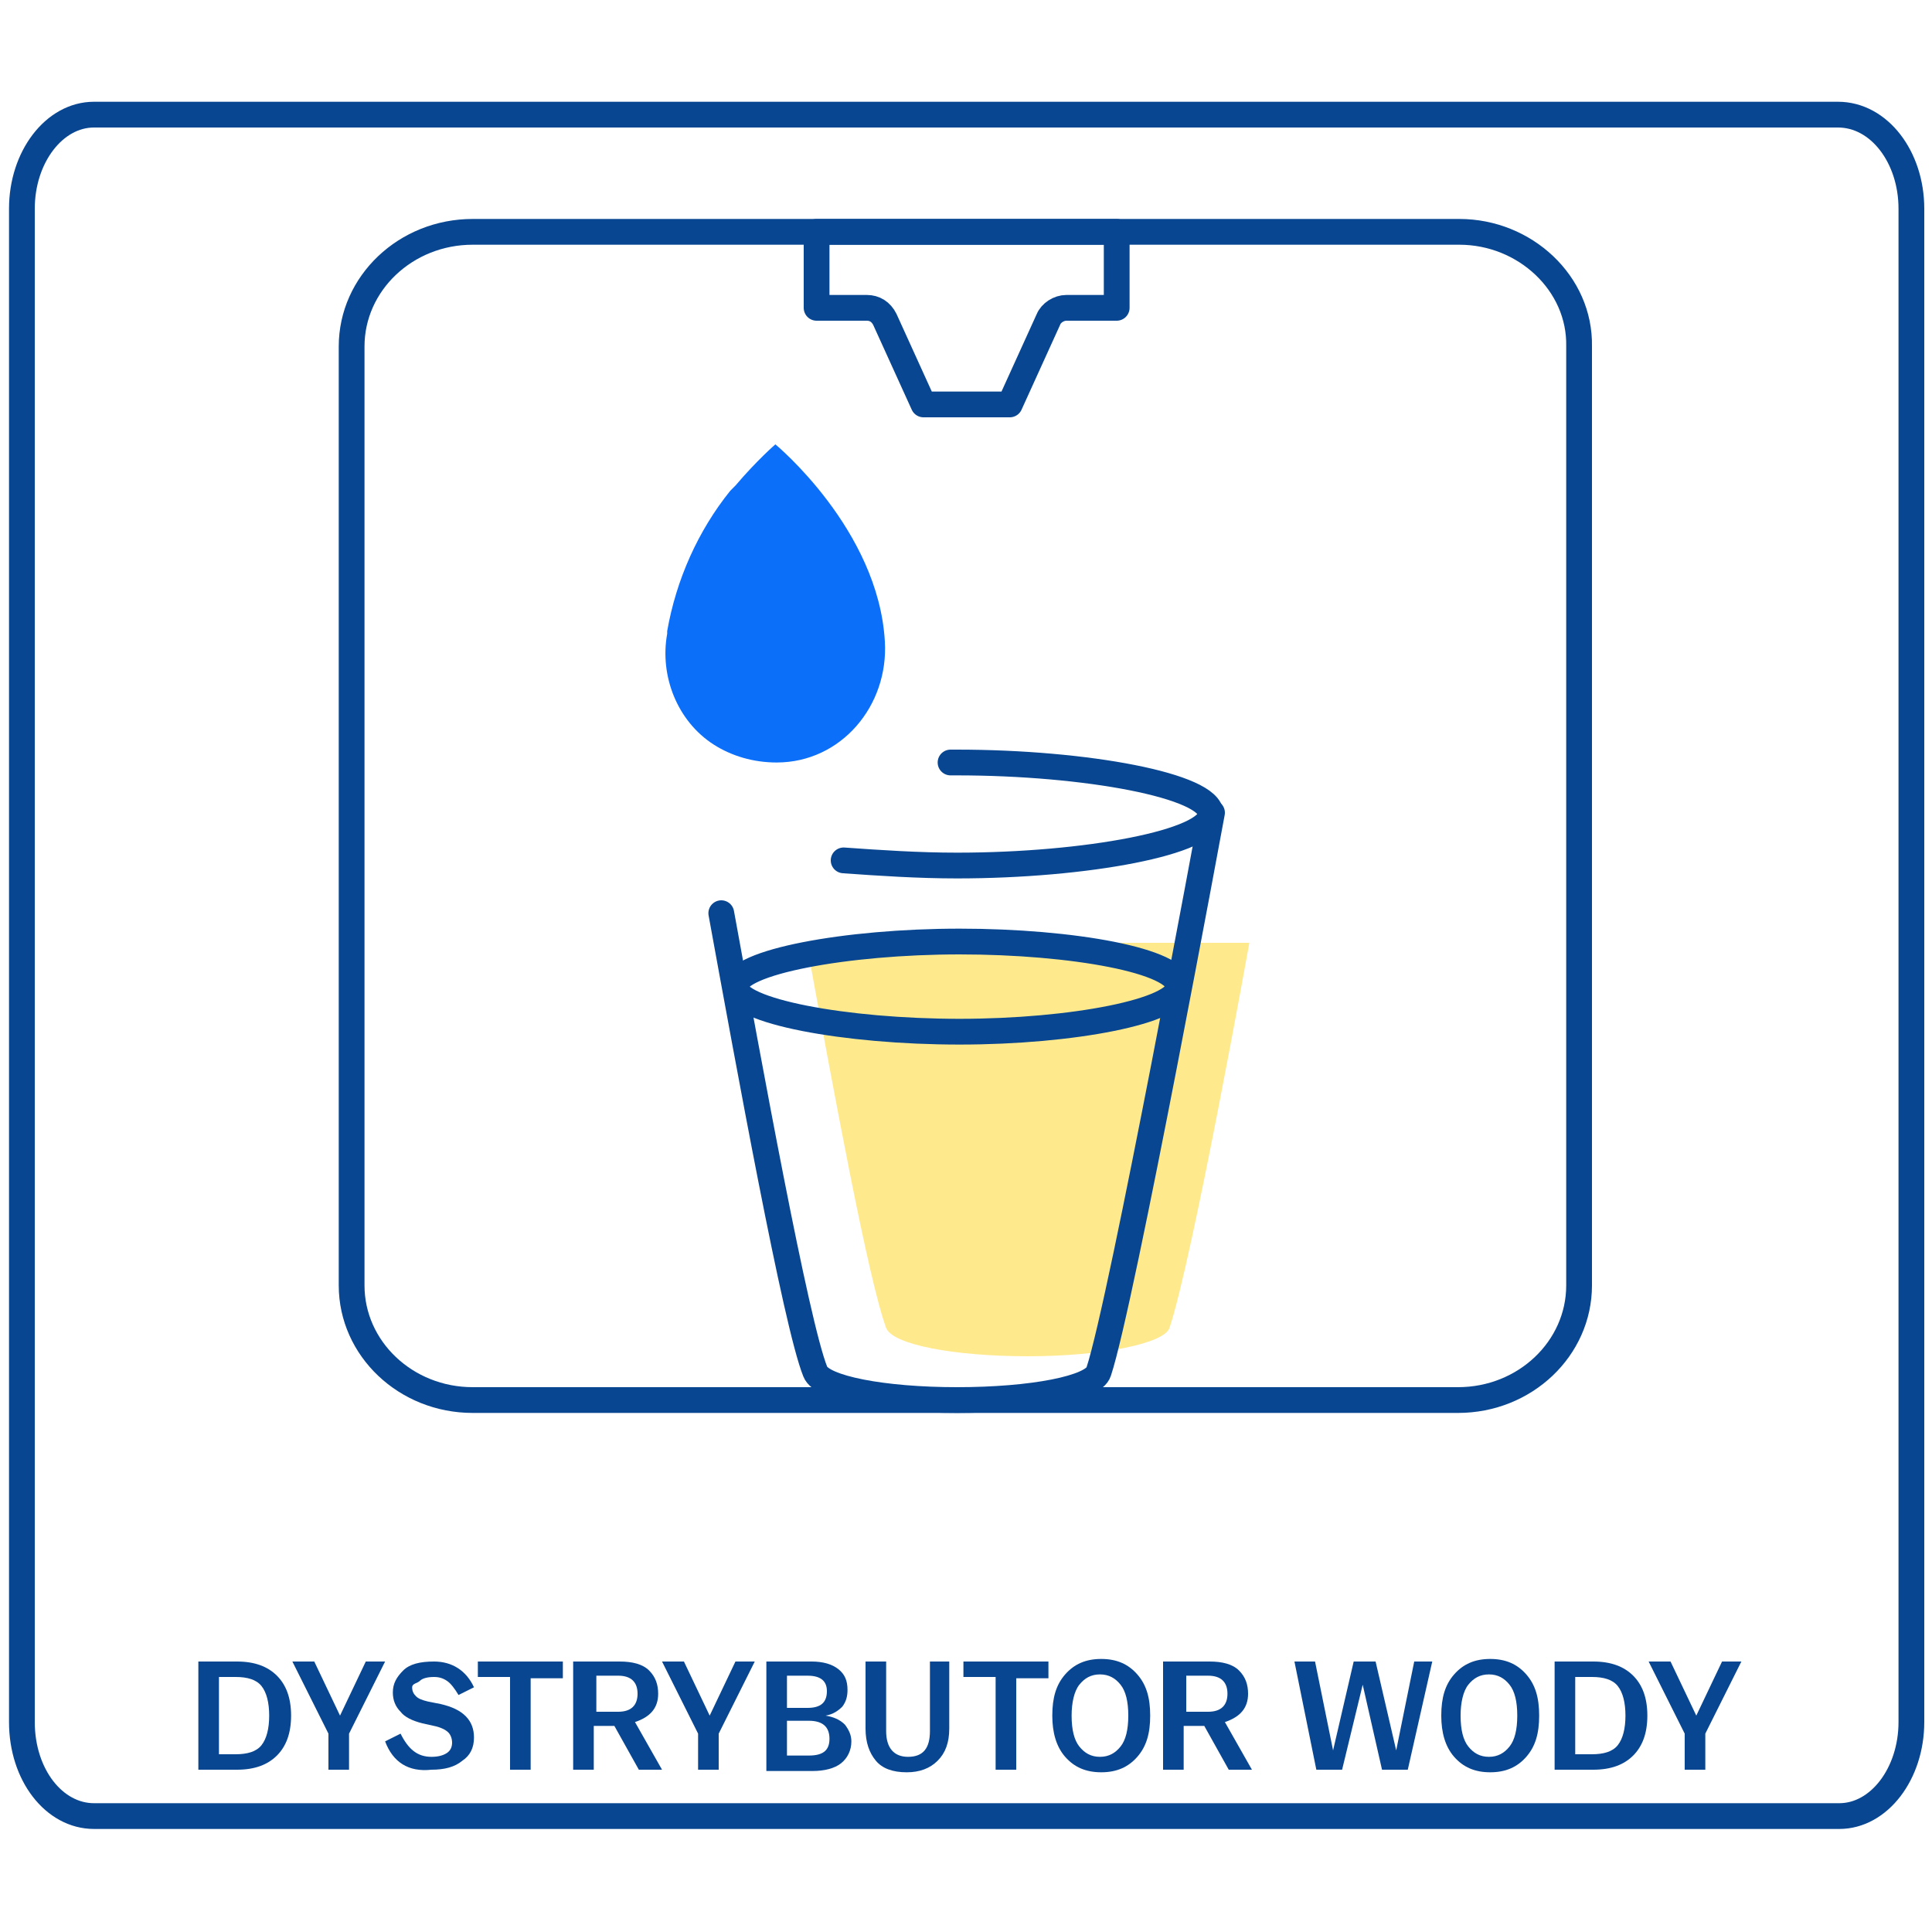
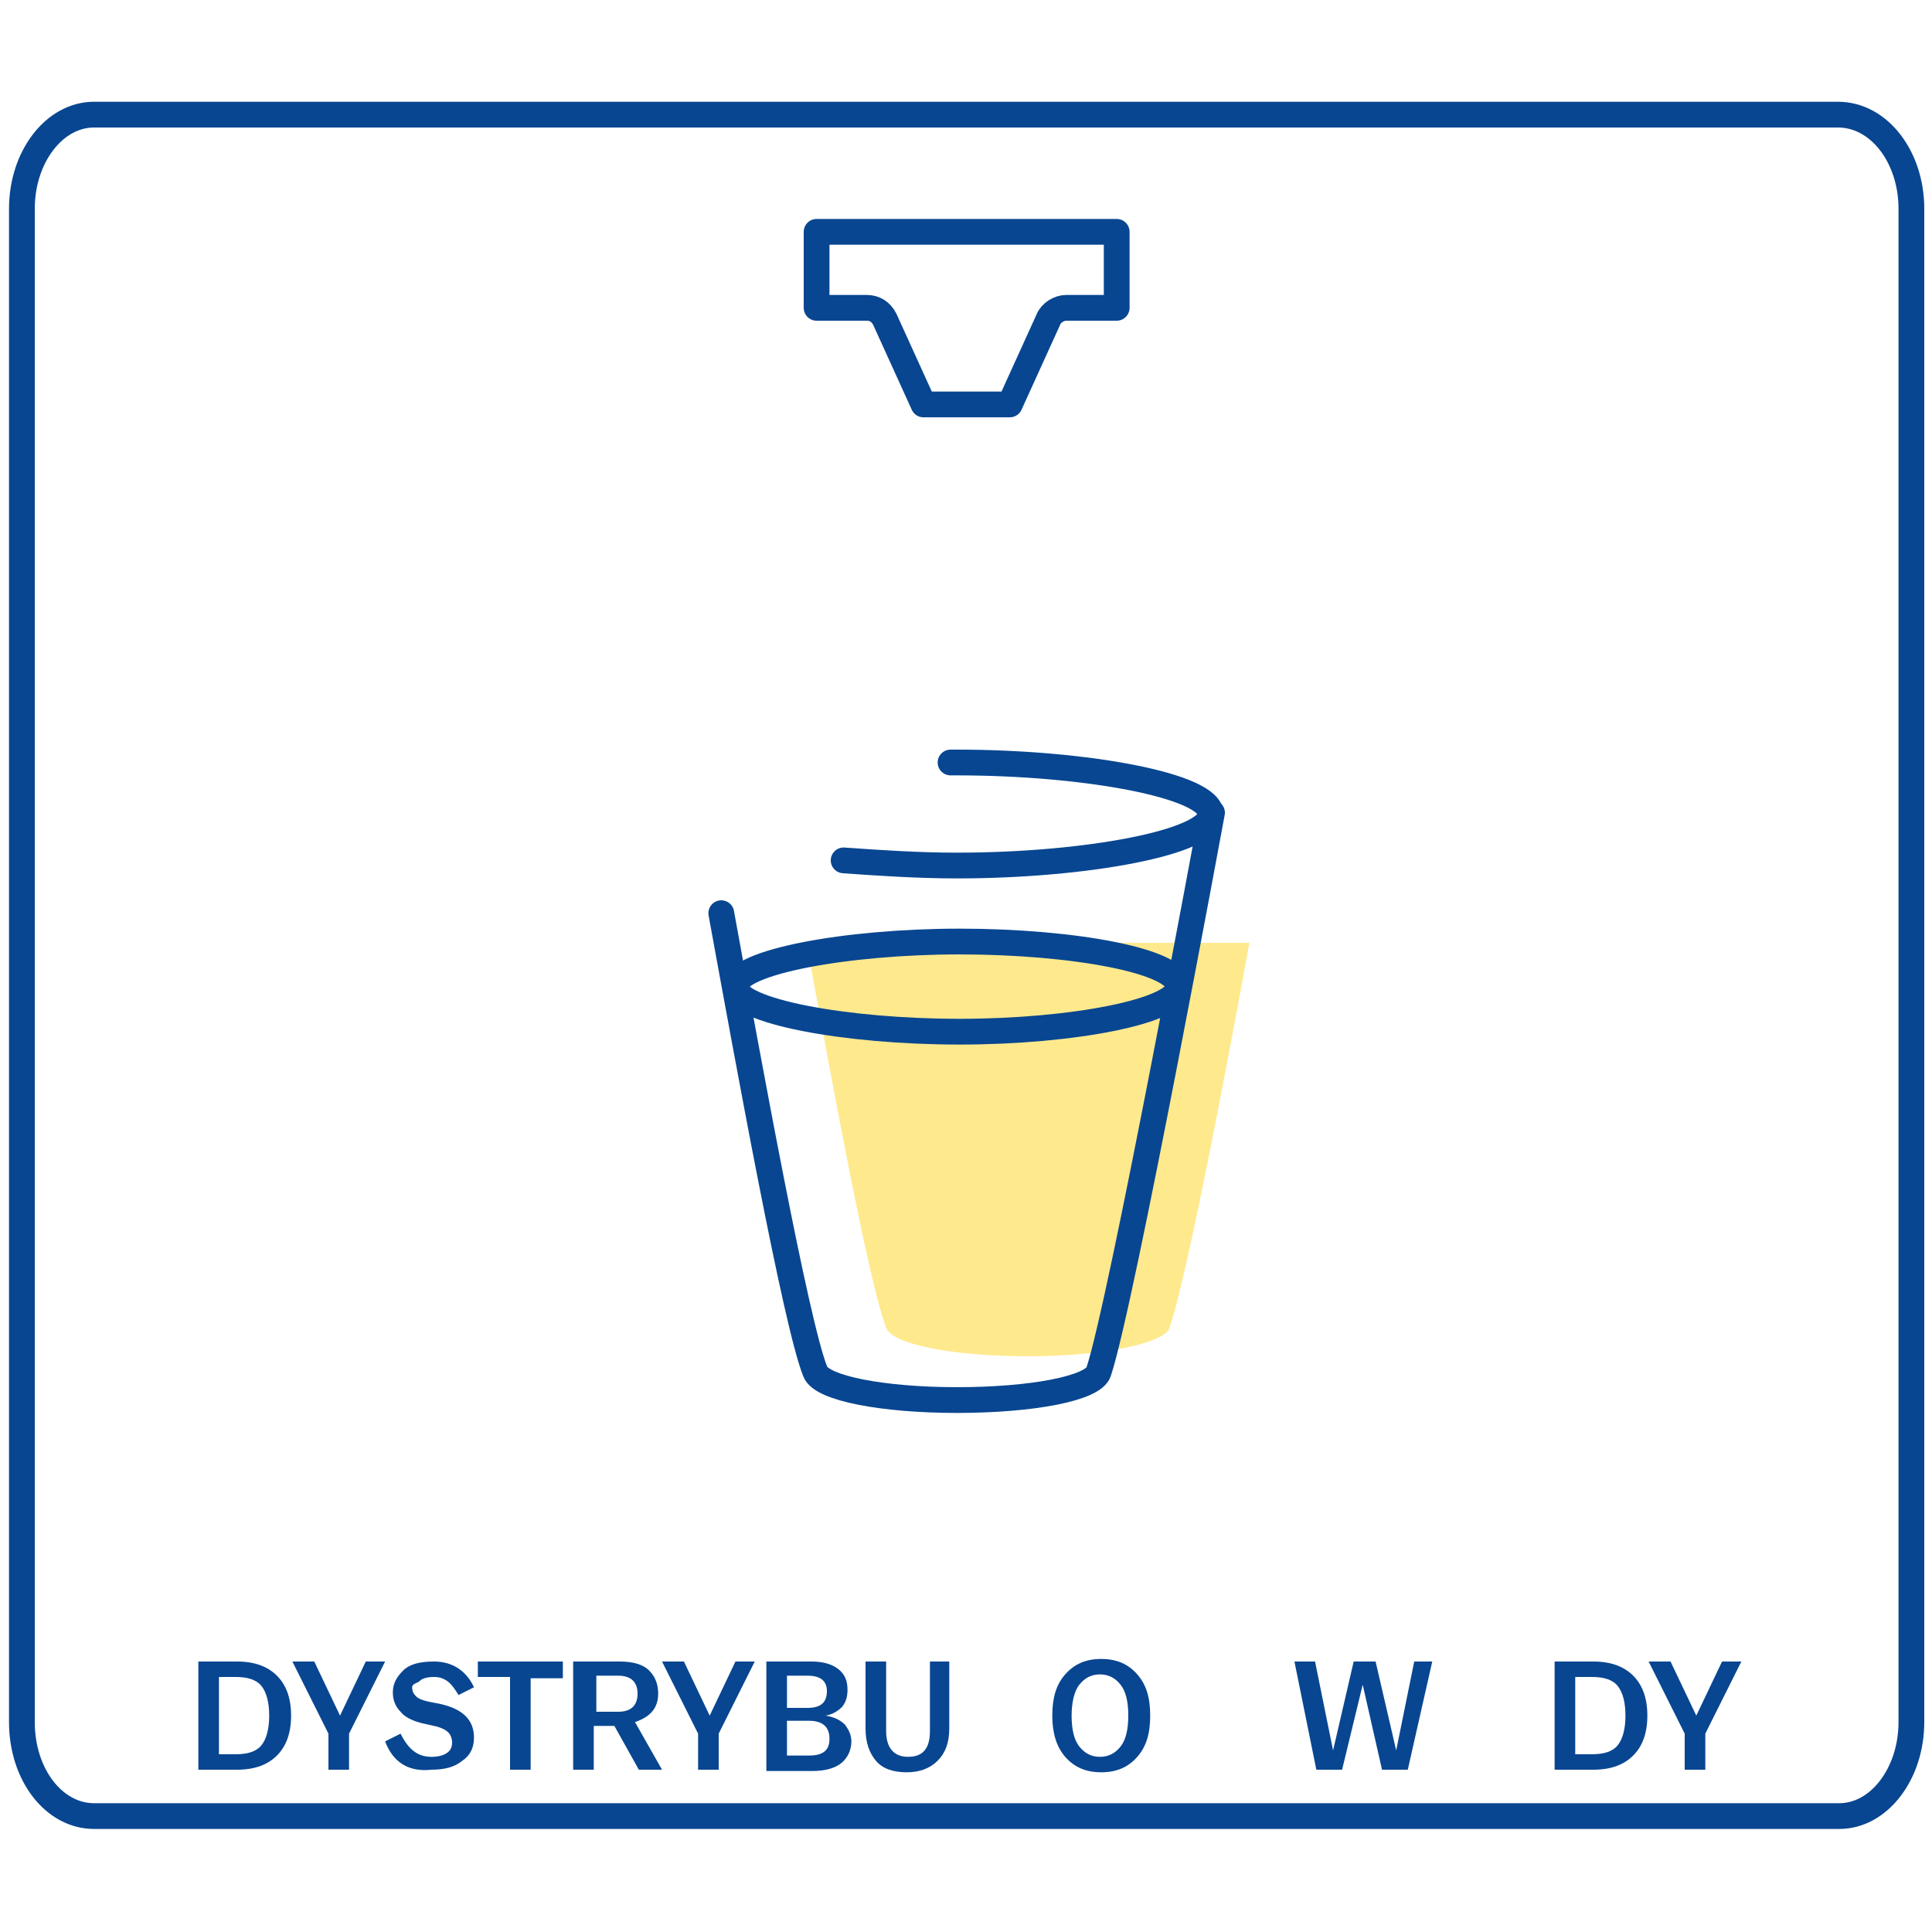
<svg xmlns="http://www.w3.org/2000/svg" version="1.1" id="Warstwa_1" x="0px" y="0px" viewBox="0 0 150 150" style="enable-background:new 0 0 150 150;" xml:space="preserve">
  <style type="text/css">
	.st0{opacity:0.6;fill:#FFDB41;enable-background:new    ;}
	.st1{fill:none;stroke:#084691;stroke-width:2;stroke-linecap:round;stroke-linejoin:round;}
	.st2{fill:#084691;}
	.st3{fill:#0C6FF9;}
</style>
  <path class="st0" d="M62.6,73.1c2.1,11.5,4.8,26.2,6.2,30c0.5,1.3,5.3,2.2,11,2.2c5.8,0,10.6-1,11-2.2c1.8-5.4,6.2-29.9,6.2-29.9  H62.6z" />
  <path class="st1" d="M142.7,8.9H7.3c-3.1,0-5.6,3.3-5.6,7.3v117.5c0,4.1,2.5,7.3,5.6,7.3h135.5c3.1,0,5.6-3.3,5.6-7.3V16.2  C148.4,12.2,145.9,8.9,142.7,8.9z" />
  <g>
    <path class="st2" d="M15.4,129h3c1.4,0,2.4,0.4,3.1,1.1c0.7,0.7,1.1,1.7,1.1,3.1v0c0,1.4-0.4,2.4-1.1,3.1c-0.7,0.7-1.7,1.1-3.1,1.1   h-3V129z M17,136.2h1.3c0.9,0,1.6-0.2,2-0.7c0.4-0.5,0.6-1.3,0.6-2.3v0c0-1-0.2-1.8-0.6-2.3c-0.4-0.5-1.1-0.7-2-0.7H17V136.2z" />
    <path class="st2" d="M25.5,134.6l-2.8-5.6h1.7l2,4.2l2-4.2h1.5l-2.8,5.6v2.8h-1.6V134.6z" />
    <path class="st2" d="M29.9,135.2l1.2-0.6c0.6,1.2,1.3,1.8,2.4,1.8c0.5,0,0.9-0.1,1.2-0.3c0.3-0.2,0.4-0.5,0.4-0.8   c0-0.3-0.1-0.6-0.3-0.8c-0.2-0.2-0.6-0.4-1.1-0.5l-0.9-0.2c-0.8-0.2-1.4-0.5-1.7-0.9c-0.4-0.4-0.6-0.9-0.6-1.5   c0-0.7,0.3-1.2,0.8-1.7c0.5-0.5,1.3-0.7,2.4-0.7c1.4,0,2.5,0.7,3.1,2l-1.2,0.6c-0.3-0.5-0.6-0.9-0.9-1.1s-0.6-0.3-1-0.3   c-0.5,0-0.9,0.1-1.1,0.3S32,130.7,32,131c0,0.3,0.1,0.5,0.3,0.7c0.2,0.2,0.5,0.3,0.9,0.4l1,0.2c1.8,0.4,2.6,1.3,2.6,2.6   c0,0.8-0.3,1.4-0.9,1.8c-0.6,0.5-1.4,0.7-2.4,0.7C31.7,137.6,30.5,136.8,29.9,135.2z" />
    <path class="st2" d="M39.6,130.2h-2.5V129h6.6v1.3h-2.5v7.1h-1.6V130.2z" />
    <path class="st2" d="M44.7,129h3.4c1,0,1.8,0.2,2.3,0.7c0.5,0.5,0.7,1.1,0.7,1.8c0,1.1-0.6,1.8-1.8,2.2l2.1,3.7h-1.8l-1.9-3.4h-1.6   v3.4h-1.6V129z M46.3,132.9H48c1,0,1.5-0.5,1.5-1.4c0-0.9-0.5-1.4-1.5-1.4h-1.7V132.9z" />
    <path class="st2" d="M54.2,134.6l-2.8-5.6h1.7l2,4.2l2-4.2h1.5l-2.8,5.6v2.8h-1.6V134.6z" />
    <path class="st2" d="M59.5,129H63c0.9,0,1.6,0.2,2.1,0.6c0.5,0.4,0.7,0.9,0.7,1.6c0,0.5-0.1,0.9-0.4,1.3c-0.3,0.3-0.7,0.6-1.3,0.7   c0.6,0.1,1.1,0.3,1.5,0.7c0.3,0.4,0.5,0.8,0.5,1.3c0,0.7-0.3,1.3-0.8,1.7c-0.5,0.4-1.3,0.6-2.2,0.6h-3.6V129z M61.1,132.6h1.6   c1,0,1.5-0.4,1.5-1.3c0-0.8-0.5-1.2-1.5-1.2h-1.6V132.6z M61.1,136.3h1.7c1.1,0,1.6-0.4,1.6-1.3c0-0.9-0.5-1.4-1.6-1.4h-1.7V136.3z   " />
    <path class="st2" d="M67.2,134.2V129h1.6v5.4c0,1.3,0.6,2,1.7,2c1.2,0,1.7-0.7,1.7-2V129h1.5v5.2c0,1.1-0.3,1.9-0.9,2.5   c-0.6,0.6-1.4,0.9-2.4,0.9c-1.1,0-1.9-0.3-2.4-0.9C67.5,136.1,67.2,135.3,67.2,134.2z" />
-     <path class="st2" d="M77.3,130.2h-2.5V129h6.6v1.3h-2.5v7.1h-1.6V130.2z" />
    <path class="st2" d="M81.7,133.2L81.7,133.2c0-1.4,0.3-2.4,1-3.2c0.7-0.8,1.6-1.2,2.8-1.2c1.2,0,2.1,0.4,2.8,1.2   c0.7,0.8,1,1.8,1,3.2v0c0,1.4-0.3,2.4-1,3.2c-0.7,0.8-1.6,1.2-2.8,1.2c-1.2,0-2.1-0.4-2.8-1.2C82,135.6,81.7,134.5,81.7,133.2z    M87.6,133.2L87.6,133.2c0-1.1-0.2-1.9-0.6-2.4c-0.4-0.5-0.9-0.8-1.6-0.8s-1.2,0.3-1.6,0.8c-0.4,0.5-0.6,1.4-0.6,2.4v0   c0,1.1,0.2,1.9,0.6,2.4c0.4,0.5,0.9,0.8,1.6,0.8s1.2-0.3,1.6-0.8C87.4,135.1,87.6,134.3,87.6,133.2z" />
-     <path class="st2" d="M90.5,129h3.4c1,0,1.8,0.2,2.3,0.7c0.5,0.5,0.7,1.1,0.7,1.8c0,1.1-0.6,1.8-1.8,2.2l2.1,3.7h-1.8l-1.9-3.4h-1.6   v3.4h-1.6V129z M92.1,132.9h1.7c1,0,1.5-0.5,1.5-1.4c0-0.9-0.5-1.4-1.5-1.4h-1.7V132.9z" />
    <path class="st2" d="M100.5,129h1.6l1.4,6.9l1.6-6.9h1.7l1.6,6.9l1.4-6.9h1.4l-1.9,8.4h-2l-1.5-6.6l-1.6,6.6h-2L100.5,129z" />
-     <path class="st2" d="M111.9,133.2L111.9,133.2c0-1.4,0.3-2.4,1-3.2c0.7-0.8,1.6-1.2,2.8-1.2c1.2,0,2.1,0.4,2.8,1.2   c0.7,0.8,1,1.8,1,3.2v0c0,1.4-0.3,2.4-1,3.2c-0.7,0.8-1.6,1.2-2.8,1.2c-1.2,0-2.1-0.4-2.8-1.2C112.2,135.6,111.9,134.5,111.9,133.2   z M117.8,133.2L117.8,133.2c0-1.1-0.2-1.9-0.6-2.4c-0.4-0.5-0.9-0.8-1.6-0.8s-1.2,0.3-1.6,0.8c-0.4,0.5-0.6,1.4-0.6,2.4v0   c0,1.1,0.2,1.9,0.6,2.4c0.4,0.5,0.9,0.8,1.6,0.8s1.2-0.3,1.6-0.8C117.6,135.1,117.8,134.3,117.8,133.2z" />
    <path class="st2" d="M120.7,129h3c1.4,0,2.4,0.4,3.1,1.1c0.7,0.7,1.1,1.7,1.1,3.1v0c0,1.4-0.4,2.4-1.1,3.1   c-0.7,0.7-1.7,1.1-3.1,1.1h-3V129z M122.3,136.2h1.3c0.9,0,1.6-0.2,2-0.7c0.4-0.5,0.6-1.3,0.6-2.3v0c0-1-0.2-1.8-0.6-2.3   c-0.4-0.5-1.1-0.7-2-0.7h-1.3V136.2z" />
    <path class="st2" d="M130.8,134.6L128,129h1.7l2,4.2l2-4.2h1.5l-2.8,5.6v2.8h-1.6V134.6z" />
  </g>
  <g>
-     <path class="st1" d="M113.3,18H36.7c-5.2,0-9.4,4-9.4,8.9v72.9c0,4.9,4.2,8.9,9.4,8.9h76.5c5.2,0,9.4-4,9.4-8.9V26.9   C122.7,22,118.4,18,113.3,18z" />
-   </g>
+     </g>
  <g>
    <path class="st1" d="M86.7,18v5.9h-3.9c-0.6,0-1.2,0.4-1.4,0.9l-3,6.6h-6.7l-3-6.6c-0.3-0.6-0.8-0.9-1.4-0.9h-3.9V18H86.7z" />
  </g>
  <g>
    <path class="st1" d="M73.8,59.2c0.2,0,0.3,0,0.5,0c10,0,19.7,1.8,19.7,4s-9.7,4-19.7,4c-3,0-6-0.2-8.8-0.4" />
    <path class="st1" d="M94.1,63.1c0,0-7,38-8.8,43.4c-0.4,1.3-5.2,2.2-11,2.2c-5.7,0-10.5-0.9-11-2.2c-1.5-3.7-5.2-24.1-7.3-35.6" />
    <path class="st1" d="M91.5,76.6c0,1.9-8.2,3.5-17,3.5c-8.9,0-17.4-1.6-17.4-3.5c0-1.9,8.6-3.5,17.4-3.5   C83.3,73.1,91.5,74.6,91.5,76.6z" />
  </g>
-   <path class="st3" d="M57.1,37.7c1.7-2,3.1-3.2,3.1-3.2s8,6.6,8.5,15.3c0.3,5-3.4,9.4-8.4,9.4c-1.8,0-3.5-0.5-4.9-1.4  c-2.8-1.8-4.2-5.3-3.6-8.6l0-0.2c0.7-4,2.4-7.8,4.9-10.9L57.1,37.7z" />
</svg>